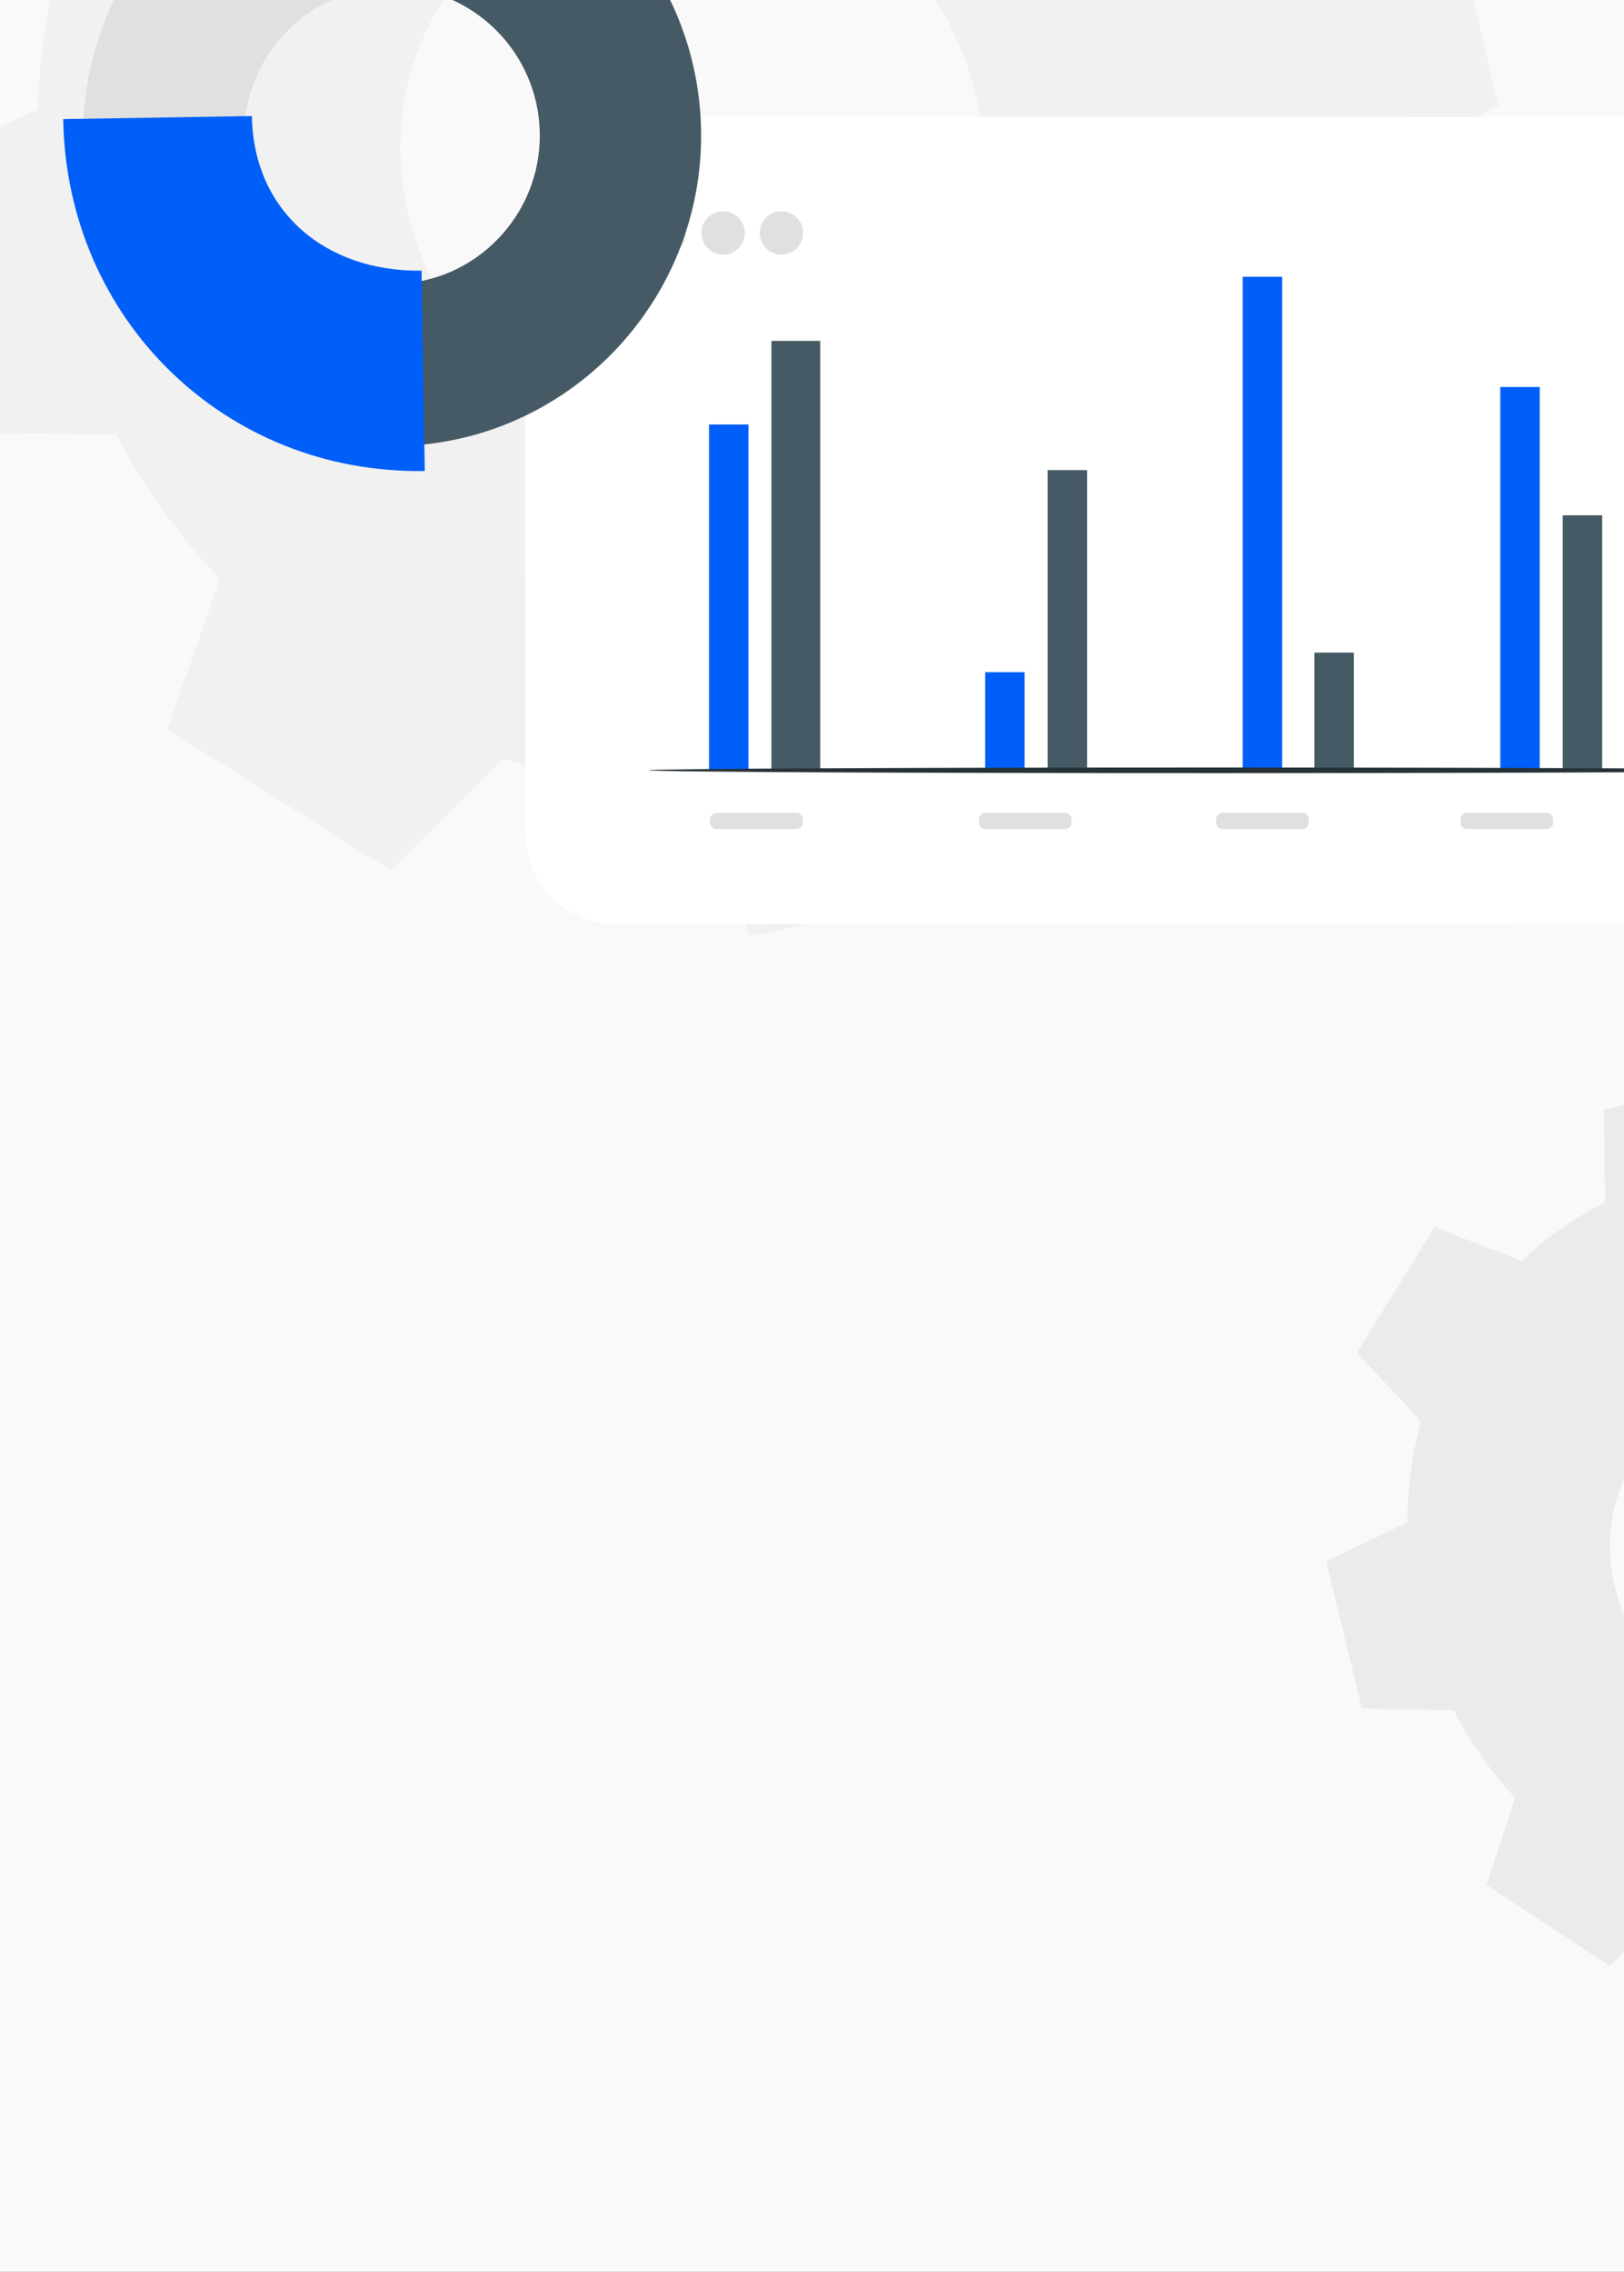
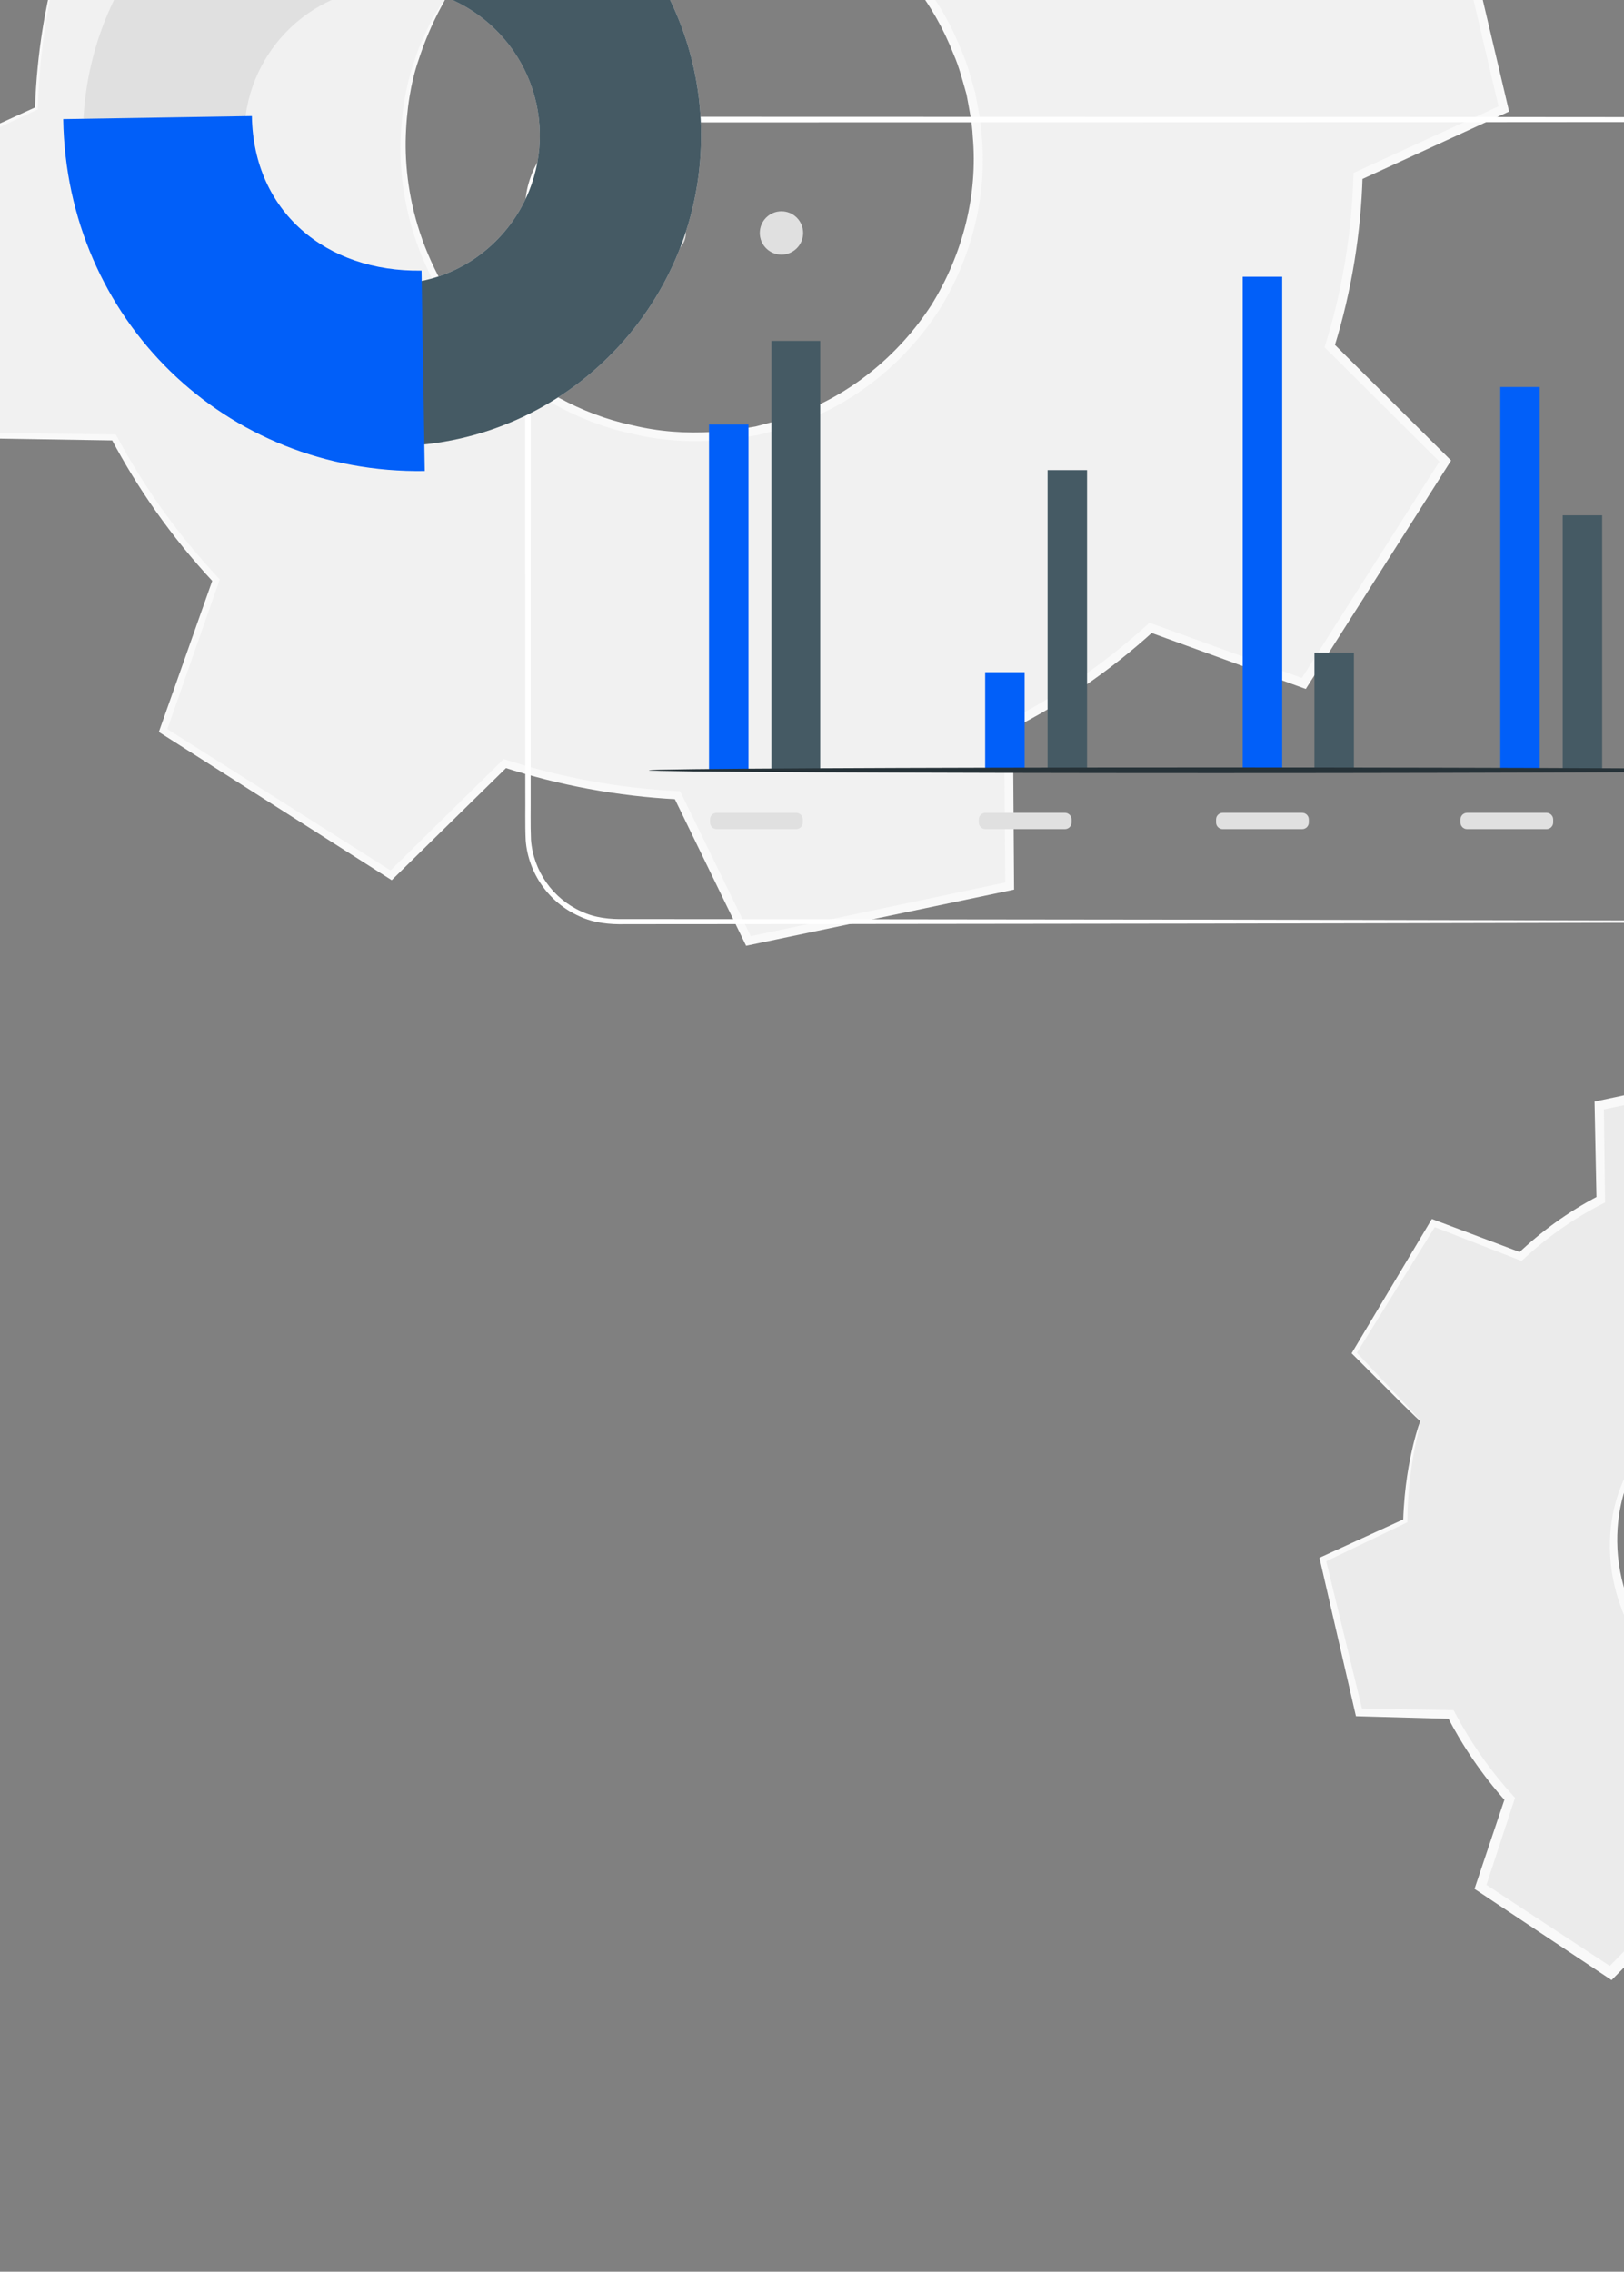
<svg xmlns="http://www.w3.org/2000/svg" width="334" height="467" viewBox="0 0 334 467" fill="none">
  <rect x="0" y="0" width="334" height="467" fill="#808080" stroke="none" />
  <g clip-path="url(#clip0_4462_13099)">
-     <rect width="334" height="467" fill="#F9F9F9" />
    <path d="M13.291 -12.645C9.734 -1.198 7.822 10.562 7.474 22.319L-22.524 36.104L-9.939 89.472L23.416 89.94C29.01 100.446 36.026 110.331 44.39 119.274L33.5 150.192L80.396 179.939L103.798 156.968C115.461 160.73 127.405 162.871 139.309 163.464L153.9 193.413L207.634 182.117L207.397 149.149C217.908 143.843 227.757 137.119 236.625 129.042L268.143 140.467L297.242 94.745L273.496 71.113C277.052 59.663 278.965 47.903 279.309 36.147L309.306 22.358L296.721 -31.009L263.361 -31.48C257.764 -41.986 250.748 -51.867 242.388 -60.811L253.278 -91.728L206.385 -121.48L182.98 -98.509C171.317 -102.27 159.376 -104.412 147.472 -105.008L132.88 -134.962L79.146 -123.662L79.384 -90.69C68.873 -85.384 59.025 -78.656 50.156 -70.583L18.638 -82.008L-10.464 -36.286L13.291 -12.645ZM91.766 -0.603C109.007 -27.693 145.505 -35.366 173.289 -17.741C201.071 -0.115 209.618 36.133 192.376 63.223C175.135 90.312 138.638 97.987 110.857 80.361C83.072 62.735 74.526 26.49 91.766 -0.603Z" fill="#F1F1F1" />
    <path d="M91.734 -0.618C91.708 -0.635 91.52 -0.377 91.185 0.151C90.804 0.776 90.328 1.555 89.738 2.519C89.084 3.55 88.33 4.862 87.641 6.516C86.896 8.142 85.987 10.001 85.335 12.242C83.723 16.606 82.603 22.279 82.38 28.926C82.192 35.564 83.168 43.265 86.173 51.207C89.187 59.095 94.124 67.336 101.573 74.165C108.997 80.905 118.57 86.679 129.685 89.098C135.187 90.455 141.03 90.931 146.913 90.564C149.873 90.495 152.796 89.92 155.763 89.457C158.663 88.701 161.623 88.033 164.447 86.876C175.926 82.735 186.166 74.5 193.137 63.757C199.921 52.889 203.033 40.129 201.912 27.983C201.763 24.936 201.109 21.975 200.562 19.034C199.724 16.151 199.004 13.265 197.808 10.557C195.64 5.083 192.729 -0.003 189.158 -4.401C182.241 -13.426 172.942 -19.63 163.68 -23.479C154.328 -27.315 144.76 -28.28 136.332 -27.654C127.859 -26.999 120.467 -24.611 114.529 -21.621C108.601 -18.592 103.936 -15.171 100.665 -11.861C98.911 -10.32 97.615 -8.709 96.457 -7.345C95.252 -6.018 94.385 -4.783 93.724 -3.75C93.103 -2.809 92.6 -2.049 92.193 -1.438C91.865 -0.911 91.704 -0.634 91.734 -0.618C91.989 -0.425 94.448 -5.034 101.181 -11.327C104.485 -14.519 109.15 -17.799 115.018 -20.681C120.895 -23.531 128.173 -25.779 136.463 -26.336C144.711 -26.866 154.035 -25.845 163.116 -22.05C172.108 -18.236 181.126 -12.157 187.793 -3.367C191.241 0.915 194.046 5.862 196.133 11.177C197.29 13.805 197.974 16.611 198.782 19.403C199.3 22.259 199.931 25.132 200.067 28.082C201.13 39.856 198.098 52.199 191.532 62.731C184.773 73.137 174.878 81.119 163.756 85.157C161.022 86.289 158.155 86.936 155.345 87.682C152.469 88.136 149.638 88.708 146.765 88.78C141.062 89.153 135.389 88.717 130.043 87.416C119.245 85.118 109.904 79.553 102.628 73.039C95.327 66.442 90.445 58.445 87.42 50.763C84.401 43.028 83.347 35.492 83.433 28.966C83.556 22.436 84.545 16.822 86.033 12.479C88.885 3.717 92.017 -0.472 91.734 -0.618Z" fill="#F9F9F9" />
    <path d="M13.301 -12.674C13.301 -12.674 12.836 -13.197 11.846 -14.215C10.815 -15.268 9.332 -16.773 7.39 -18.755C3.371 -22.806 -2.533 -28.756 -10.236 -36.524L-10.19 -36.153C-2.735 -47.788 7.119 -63.164 19.049 -81.78L18.485 -81.595C28.02 -78.112 38.625 -74.24 49.975 -70.094L50.291 -69.977L50.536 -70.2C58.738 -77.632 68.478 -84.535 79.669 -90.162L79.999 -90.33L79.997 -90.703C79.938 -100.977 79.874 -112.105 79.805 -123.676L79.286 -123.035C96.207 -126.569 114.165 -130.317 133.025 -134.256L132.186 -134.667C136.693 -125.392 141.66 -115.173 146.749 -104.693L146.954 -104.266L147.426 -104.241C158.547 -103.686 170.748 -101.626 182.714 -97.739L183.184 -97.588L183.533 -97.93C190.791 -105.043 198.794 -112.89 206.947 -120.877L205.904 -120.776C220.625 -111.42 236.505 -101.328 252.778 -90.986L252.411 -92.017C249.016 -82.39 245.291 -71.818 241.512 -61.105L241.335 -60.601L241.709 -60.202C249.399 -51.987 256.721 -42.002 262.533 -31.054L262.791 -30.565L263.344 -30.559C273.79 -30.405 285.188 -30.239 296.699 -30.07L295.791 -30.796C299.772 -13.897 304.043 4.216 308.371 22.58L308.874 21.543C299.401 25.896 289.177 30.591 278.883 35.321L278.369 35.556L278.352 36.119C278.035 47.331 276.18 59.293 272.595 70.811L272.585 70.843L272.421 71.384L272.826 71.788C280.794 79.717 288.713 87.599 296.573 95.427L296.434 94.266C286.615 109.704 276.914 124.959 267.354 139.994L268.454 139.631C257.844 135.786 247.337 131.977 236.936 128.206L236.406 128.013L235.998 128.384C227.207 136.399 217.396 143.099 206.984 148.359L206.496 148.608L206.501 149.155C206.59 160.307 206.675 171.285 206.76 182.127L207.454 181.269C189.116 185.133 171.202 188.908 153.737 192.588L154.717 193.071C149.757 182.91 144.885 172.929 140.101 163.123L139.875 162.66L139.362 162.633C127.148 162.032 115.257 159.798 104.069 156.196L103.594 156.045L103.249 156.387C95.233 164.27 87.466 171.914 79.879 179.376L80.854 179.283C64.345 168.832 48.76 158.965 33.926 149.575L34.228 150.425C38.039 139.545 41.618 129.336 45.066 119.494L45.2 119.111L44.918 118.809C36.142 109.431 29.32 99.581 23.996 89.643L23.818 89.31L23.445 89.306C11.32 89.155 0.403 89.021 -9.905 88.895L-9.358 89.332C-14.29 68.648 -18.494 51.038 -22.083 35.983L-22.311 36.45C-10.328 30.89 -0.515 26.337 7.627 22.562L7.793 22.483L7.799 22.3C8.133 10.308 9.856 1.548 11.141 -4.178C11.79 -7.044 12.381 -9.157 12.752 -10.571C13.147 -11.99 13.301 -12.674 13.301 -12.674C13.301 -12.674 13.037 -11.969 12.597 -10.606C12.178 -9.21 11.535 -7.108 10.833 -4.248C9.444 1.465 7.618 10.233 7.189 22.277L7.358 22.02C-0.816 25.739 -10.662 30.222 -22.686 35.694L-22.989 35.834L-22.912 36.165C-19.398 51.233 -15.283 68.864 -10.453 89.568L-10.354 90.001L-9.904 90.009C0.406 90.175 11.322 90.351 23.447 90.546L22.896 90.209C28.237 100.258 35.089 110.227 43.928 119.72L43.781 119.039C40.304 128.873 36.7 139.073 32.857 149.942L32.669 150.477L33.163 150.791C47.975 160.211 63.538 170.112 80.024 180.602L80.558 180.943L80.999 180.509C88.6 173.062 96.386 165.432 104.413 157.565L103.593 157.753C114.909 161.418 126.95 163.695 139.312 164.326L138.573 163.839C143.347 173.65 148.202 183.635 153.149 193.807L153.453 194.43L154.132 194.286C171.601 190.624 189.521 186.87 207.864 183.027L208.565 182.881L208.558 182.168C208.482 171.328 208.407 160.347 208.326 149.197L207.843 149.992C218.399 144.67 228.352 137.881 237.268 129.76L236.33 129.937C246.731 133.711 257.233 137.526 267.844 141.378L268.551 141.635L268.944 141.015C278.509 125.984 288.214 110.731 298.038 95.296L298.437 94.672L297.899 94.135C290.035 86.308 282.119 78.425 274.151 70.496L274.391 71.438L274.401 71.406C278.037 59.725 279.916 47.593 280.235 36.226L279.704 37.025C290.001 32.291 300.221 27.593 309.693 23.237L310.37 22.927L310.2 22.199C305.862 3.838 301.587 -14.275 297.596 -31.171L297.428 -31.888L296.688 -31.897C285.176 -32.059 273.783 -32.218 263.337 -32.36L264.152 -31.865C258.254 -42.96 250.822 -53.071 243.019 -61.39L243.216 -60.487C246.979 -71.201 250.695 -81.778 254.078 -91.409L254.307 -92.061L253.708 -92.439C237.419 -102.759 221.529 -112.83 206.794 -122.168L206.221 -122.53L205.747 -122.066C197.609 -114.063 189.616 -106.204 182.372 -99.08L183.189 -99.266C171.071 -103.182 158.718 -105.239 147.471 -105.78L148.151 -105.332C143.039 -115.799 138.049 -126.005 133.522 -135.273L133.259 -135.809L132.679 -135.687C113.831 -131.703 95.882 -127.905 78.972 -124.33L78.449 -124.218L78.454 -123.686C78.557 -112.111 78.658 -100.984 78.751 -90.711L79.079 -91.249C67.808 -85.529 58.009 -78.532 49.769 -71.002L50.331 -71.108C38.965 -75.203 28.341 -79.029 18.791 -82.472L18.426 -82.604L18.224 -82.287C6.417 -63.592 -3.334 -48.151 -10.71 -36.468L-10.837 -36.264L-10.664 -36.097C-2.897 -28.462 3.051 -22.615 7.1 -18.633C9.105 -16.684 10.632 -15.197 11.696 -14.162C12.734 -13.174 13.301 -12.674 13.301 -12.674Z" fill="#F9F9F9" />
    <path d="M292.117 292.156C290.159 298.862 289.138 305.761 289.001 312.665L272.045 320.618L279.472 352.026L298.41 352.462C301.643 358.66 305.678 364.501 310.474 369.793L304.455 387.904L331.234 405.606L344.397 392.223C351.04 394.488 357.83 395.801 364.59 396.21L373.032 413.876L403.475 407.496L403.165 388.129C409.103 385.062 414.656 381.16 419.653 376.456L437.607 383.316L453.885 356.596L440.279 342.602C442.237 335.896 443.258 328.997 443.393 322.088L460.35 314.135L452.923 282.727L433.985 282.291C430.752 276.093 426.718 270.258 421.921 264.96L427.94 246.849L401.16 229.147L387.998 242.53C381.36 240.264 374.568 238.945 367.805 238.543L359.363 220.877L328.92 227.257L329.23 246.624C323.291 249.691 317.739 253.594 312.747 258.296L294.792 251.436L278.515 278.156L292.117 292.156ZM336.729 299.603C346.372 283.774 367.051 279.437 382.916 289.928C398.78 300.414 403.823 321.75 394.181 337.579C384.538 353.408 363.859 357.745 347.994 347.254C332.135 336.767 327.086 315.432 336.729 299.603Z" fill="#EBEBEB" />
    <path d="M336.714 299.595C336.632 299.543 336.206 300.14 335.455 301.343C334.685 302.529 333.727 304.425 332.855 307.008C331.08 312.077 329.823 320.562 333.31 330.194C336.562 339.685 345.564 349.984 358.594 353.201C364.978 354.842 372.168 354.632 378.757 352.079C385.404 349.653 391.319 344.762 395.307 338.335C399.189 331.84 400.923 324.174 400.194 316.871C399.603 309.568 396.718 302.697 392.574 297.379C384.224 286.464 371.451 282.357 361.824 283.341C351.973 284.164 345.146 288.96 341.5 292.79C339.63 294.716 338.387 296.422 337.692 297.656C336.974 298.884 336.637 299.542 336.714 299.595C336.954 299.773 338.418 297.142 342.238 293.582C345.993 290.102 352.694 285.802 362.028 285.276C371.157 284.591 383.008 288.669 390.655 298.887C394.451 303.866 397.075 310.254 397.586 317.01C398.228 323.769 396.601 330.819 393.022 336.832C389.328 342.763 383.901 347.299 377.761 349.57C371.68 351.97 365.019 352.216 359.081 350.755C346.957 347.896 338.364 338.464 335.074 329.563C331.556 320.535 332.431 312.387 333.855 307.365C335.313 302.249 336.973 299.747 336.714 299.595Z" fill="#F9F9F9" />
    <path d="M292.127 292.14C292.162 292.132 291.904 291.821 291.36 291.213C290.714 290.513 289.892 289.616 288.86 288.494C286.478 285.971 283.135 282.419 278.814 277.836L278.884 278.379C283.125 271.536 288.671 262.598 295.369 251.8L294.575 252.068C300.007 254.182 306.04 256.528 312.492 259.038L312.936 259.214L313.285 258.89C317.887 254.603 323.354 250.639 329.643 247.427L330.109 247.19L330.101 246.643C330.026 240.607 329.944 234.068 329.86 227.274L329.135 228.205C338.73 226.229 348.909 224.131 359.597 221.928L358.406 221.315C361.003 226.792 363.869 232.825 366.803 239.006L367.098 239.628L367.771 239.67C374.03 240.058 380.907 241.321 387.655 243.649L388.323 243.877L388.811 243.38C392.899 239.243 397.409 234.678 401.998 230.03L400.524 230.166C408.929 235.743 417.992 241.756 427.277 247.919L426.745 246.406C424.863 252.042 422.801 258.236 420.707 264.507L420.463 265.241L420.997 265.83C425.356 270.649 429.523 276.488 432.839 282.886L433.211 283.604L433.999 283.625C439.929 283.769 446.402 283.923 452.934 284.081L451.641 283.008C453.989 292.955 456.503 303.619 459.054 314.426L459.752 312.915C454.399 315.425 448.618 318.135 442.798 320.86L442.075 321.199L442.059 322.023C441.94 328.537 440.959 335.483 439.005 342.162L438.999 342.179C438.923 341.882 439.666 344.801 439.352 343.565L439.361 343.579L439.388 343.605L439.444 343.657L439.551 343.769L439.765 343.991L440.193 344.431L441.047 345.311L442.757 347.07L446.168 350.579C448.439 352.916 450.703 355.244 452.953 357.558L452.741 355.858C447.249 364.887 441.828 373.802 436.482 382.581L438.033 382.064C431.99 379.759 426.004 377.473 420.078 375.211L419.321 374.923L418.748 375.461C413.853 380.081 408.378 383.933 402.558 386.945L401.872 387.303L401.886 388.103C401.997 394.653 402.109 401.103 402.222 407.473L403.192 406.225C392.805 408.414 382.659 410.559 372.765 412.641L374.157 413.359C371.282 407.371 368.459 401.485 365.685 395.708L365.36 395.027L364.634 394.987C357.762 394.587 351.059 393.241 344.748 391.1L344.074 390.868L343.59 391.364C339.089 395.965 334.725 400.421 330.467 404.776L331.844 404.651C322.407 398.452 313.499 392.594 305.017 387.024L305.455 388.27C307.549 381.896 309.511 375.91 311.406 370.14L311.59 369.583L311.189 369.142C306.184 363.646 302.277 357.878 299.204 352.06L298.943 351.571L298.415 351.562C291.538 351.434 285.338 351.319 279.481 351.214L280.261 351.861C277.313 339.722 274.799 329.368 272.643 320.485L272.327 321.165C279.049 317.935 284.575 315.277 289.202 313.053L289.436 312.939L289.438 312.678C289.522 305.656 290.408 300.524 291.066 297.16C291.406 295.584 291.676 294.355 291.879 293.396C292.089 292.528 292.162 292.132 292.127 292.14C292.092 292.148 291.935 292.564 291.673 293.329C291.421 294.136 291.046 295.367 290.641 297.04C289.841 300.382 288.807 305.532 288.583 312.624L288.819 312.25C284.153 314.385 278.575 316.941 271.79 320.044L271.362 320.24L271.474 320.725C273.526 329.632 275.92 340.008 278.723 352.179L278.868 352.809L279.503 352.827C285.364 352.991 291.562 353.16 298.439 353.353L297.655 352.854C300.748 358.83 304.705 364.772 309.801 370.442L309.584 369.444C307.648 375.201 305.645 381.169 303.511 387.531L303.253 388.312L303.954 388.776C312.408 394.396 321.286 400.305 330.688 406.555L331.448 407.06L332.07 406.429C336.355 402.095 340.739 397.656 345.258 393.084L344.101 393.349C350.599 395.583 357.509 397 364.597 397.444L363.547 396.723C366.302 402.51 369.106 408.406 371.963 414.404L372.401 415.319L373.36 415.122C383.26 413.066 393.414 410.951 403.809 408.793L404.798 408.589L404.779 407.546C404.683 401.178 404.587 394.728 404.486 388.177L403.813 389.335C409.841 386.231 415.51 382.254 420.583 377.485L419.259 377.738C425.183 380.006 431.164 382.298 437.205 384.615L438.207 384.999L438.756 384.098C444.106 375.318 449.535 366.412 455.033 357.386L455.59 356.477L454.822 355.687C452.571 353.373 450.307 351.045 448.036 348.708L444.625 345.199L442.916 343.44L442.061 342.56L441.633 342.12L441.419 341.898L441.312 341.787L441.257 341.734L441.229 341.708L441.221 341.699C440.907 340.462 441.648 343.376 441.571 343.074L441.577 343.056C443.601 336.138 444.615 328.947 444.733 322.204L443.994 323.367C449.812 320.637 455.591 317.921 460.943 315.406L461.897 314.96L461.642 313.894C459.081 303.09 456.552 292.43 454.189 282.486L453.943 281.435L452.896 281.413C446.362 281.267 439.891 281.122 433.96 280.99L435.114 281.725C431.671 275.118 427.35 269.085 422.831 264.114L423.12 265.438C425.197 259.159 427.242 252.965 429.107 247.321L429.422 246.37L428.57 245.81C419.266 239.678 410.185 233.697 401.761 228.151L400.946 227.61L400.286 228.282C395.712 232.949 391.224 237.536 387.156 241.69L388.309 241.426C381.345 239.055 374.256 237.786 367.814 237.423L368.782 238.087C365.814 231.919 362.921 225.902 360.29 220.439L359.911 219.652L359.099 219.827C348.428 222.097 338.266 224.262 328.686 226.299L327.944 226.457L327.958 227.236C328.095 234.034 328.223 240.569 328.346 246.605L328.803 245.822C322.4 249.163 316.849 253.271 312.197 257.694L312.99 257.546C306.515 255.111 300.457 252.831 295.005 250.781L294.482 250.586L294.205 251.046C287.684 261.96 282.281 270.991 278.154 277.906L277.977 278.201L278.224 278.449C282.62 282.835 286.03 286.237 288.455 288.658C289.566 289.739 290.453 290.6 291.145 291.278C291.76 291.854 292.092 292.148 292.127 292.14Z" fill="#F9F9F9" />
-     <path d="M373.416 189.459H126.788C116.734 189.459 108.584 181.309 108.584 171.255V42.783C108.584 32.729 116.734 24.578 126.788 24.578H373.416C383.47 24.578 391.62 32.729 391.62 42.783V171.255C391.62 181.309 383.47 189.459 373.416 189.459Z" fill="white" />
    <path d="M373.416 189.46C373.416 189.46 373.604 189.431 373.977 189.402C374.349 189.357 374.908 189.373 375.635 189.252C377.087 189.064 379.264 188.592 381.808 187.272C384.313 185.939 387.181 183.612 389.215 179.945C390.206 178.113 390.96 175.958 391.255 173.578C391.524 171.206 391.365 168.6 391.396 165.871C391.352 143.968 391.289 112.324 391.211 73.228C391.195 63.452 391.177 53.209 391.162 42.538C391.097 37.341 388.611 32.061 384.28 28.781C382.141 27.134 379.613 25.942 376.912 25.401C374.23 24.87 371.355 25.114 368.478 25.061C345.481 25.076 320.91 25.096 295.054 25.114C243.338 25.128 186.487 25.143 126.813 25.159C119.515 25.04 112.617 29.987 110.25 36.752C108.881 40.093 109.217 43.762 109.168 47.437C109.168 51.097 109.168 54.744 109.168 58.377C109.165 72.913 109.161 87.234 109.159 101.306C109.154 115.378 109.15 129.2 109.145 142.737C109.143 149.505 109.139 156.203 109.136 162.826C109.165 166.117 109.063 169.473 109.203 172.656C109.438 175.82 110.57 178.891 112.38 181.449C114.19 184.017 116.674 186.066 119.502 187.339C122.336 188.695 125.412 189.006 128.56 188.934C134.86 188.939 141.075 188.943 147.201 188.948C159.452 188.959 171.343 188.968 182.842 188.977C205.839 189.004 227.261 189.026 246.819 189.048C285.915 189.127 317.556 189.189 339.454 189.234C350.372 189.281 358.853 189.319 364.639 189.344C367.498 189.368 369.686 189.389 371.19 189.402C372.659 189.42 373.416 189.46 373.416 189.46C373.416 189.46 372.659 189.5 371.185 189.521C369.682 189.534 367.496 189.554 364.635 189.579C358.849 189.603 350.365 189.641 339.45 189.688C317.549 189.733 285.91 189.796 246.814 189.874C227.256 189.896 205.835 189.919 182.838 189.946C171.339 189.955 159.445 189.963 147.196 189.975C141.071 189.979 134.856 189.984 128.556 189.988C125.432 190.071 122.021 189.744 119.059 188.31C116.058 186.963 113.423 184.793 111.501 182.073C109.577 179.366 108.371 176.104 108.118 172.746C107.968 169.392 108.074 166.159 108.038 162.83C108.036 156.208 108.031 149.512 108.029 142.742C108.024 129.204 108.02 115.383 108.015 101.31C108.013 87.238 108.009 72.917 108.007 58.382C108.007 54.749 108.007 51.102 108.004 47.442C108.022 45.601 107.962 43.804 108.047 41.918C108.105 40.025 108.494 38.139 109.154 36.361C110.418 32.77 112.888 29.629 116.002 27.419C117.575 26.331 119.302 25.461 121.13 24.87C122.969 24.313 124.884 24.031 126.808 24C186.482 24.016 243.335 24.031 295.049 24.045C320.905 24.063 345.475 24.081 368.474 24.098C371.331 24.161 374.208 23.906 377.094 24.472C379.937 25.047 382.6 26.309 384.848 28.045C389.396 31.506 392 37.068 392.054 42.527C392.045 53.203 392.036 63.449 392.03 73.228C391.951 112.324 391.889 143.968 391.844 165.871C391.795 168.607 391.938 171.18 391.647 173.629C391.327 176.061 390.54 178.254 389.513 180.113C387.407 183.831 384.468 186.162 381.91 187.48C379.315 188.784 377.109 189.221 375.644 189.371C374.174 189.498 373.416 189.46 373.416 189.46Z" fill="white" />
    <path d="M153.939 87.27H145.822V158.356H153.939V87.27Z" fill="#015FF9" />
    <path d="M168.687 70.079H158.66V158.356H168.687V70.079Z" fill="#455A64" />
    <path d="M210.732 138.185H202.615V158.356H210.732V138.185Z" fill="#015FF9" />
    <path d="M223.57 96.643H215.453V158.356H223.57V96.643Z" fill="#455A64" />
    <path d="M263.699 56.891H255.582V158.357H263.699V56.891Z" fill="#015FF9" />
    <path d="M278.449 134.164H270.332V158.355H278.449V134.164Z" fill="#455A64" />
    <path d="M316.671 79.557H308.557V158.356H316.671V79.557Z" fill="#015FF9" />
    <path d="M329.511 105.934H321.395V158.355H329.511V105.934Z" fill="#455A64" />
    <path d="M163.744 170.45H147.396C146.642 170.45 146.031 169.839 146.031 169.085V168.464C146.031 167.71 146.642 167.099 147.396 167.099H163.744C164.498 167.099 165.108 167.71 165.108 168.464V169.085C165.108 169.839 164.498 170.45 163.744 170.45Z" fill="#E0E0E0" />
    <path d="M219.019 170.449H202.671C201.917 170.449 201.307 169.838 201.307 169.084V168.462C201.307 167.708 201.917 167.098 202.671 167.098H219.019C219.773 167.098 220.384 167.708 220.384 168.462V169.084C220.384 169.838 219.773 170.449 219.019 170.449Z" fill="#E0E0E0" />
    <path d="M267.814 170.45H251.466C250.712 170.45 250.102 169.84 250.102 169.086V168.464C250.102 167.71 250.712 167.099 251.466 167.099H267.814C268.568 167.099 269.179 167.71 269.179 168.464V169.086C269.181 169.84 268.568 170.45 267.814 170.45Z" fill="#E0E0E0" />
    <path d="M318.072 170.45H301.724C300.97 170.45 300.359 169.839 300.359 169.085V168.464C300.359 167.71 300.97 167.099 301.724 167.099H318.072C318.826 167.099 319.436 167.71 319.436 168.464V169.085C319.436 169.839 318.826 170.45 318.072 170.45Z" fill="#E0E0E0" />
    <path d="M366.774 158.355C366.774 158.677 314.535 158.937 250.109 158.937C185.66 158.937 133.432 158.675 133.432 158.355C133.432 158.035 185.66 157.773 250.109 157.773C314.535 157.773 366.774 158.033 366.774 158.355Z" fill="#263238" />
    <path d="M136.607 52.35C139.068 52.35 141.064 50.355 141.064 47.894C141.064 45.432 139.068 43.437 136.607 43.437C134.146 43.437 132.15 45.432 132.15 47.894C132.15 50.355 134.146 52.35 136.607 52.35Z" fill="#E0E0E0" />
-     <path d="M153.179 47.894C153.179 50.355 151.183 52.35 148.722 52.35C146.261 52.35 144.266 50.355 144.266 47.894C144.266 45.433 146.261 43.437 148.722 43.437C151.183 43.437 153.179 45.433 153.179 47.894Z" fill="#E0E0E0" />
    <path d="M160.718 52.351C163.18 52.351 165.175 50.356 165.175 47.894C165.175 45.433 163.18 43.438 160.718 43.438C158.257 43.438 156.262 45.433 156.262 47.894C156.262 50.356 158.257 52.351 160.718 52.351Z" fill="#E0E0E0" />
    <path d="M144.184 26.828C144.746 62.032 116.695 91.132 81.654 91.699C46.611 92.263 17.644 64.083 17.082 28.879C16.521 -6.325 44.572 -35.425 79.612 -35.992C114.653 -36.553 143.619 -8.373 144.184 26.828ZM50.247 28.345C50.516 45.177 64.368 58.651 81.12 58.38C97.875 58.108 111.288 44.195 111.019 27.362C110.751 10.53 96.901 -2.944 80.146 -2.672C63.388 -2.401 49.976 11.512 50.247 28.345Z" fill="#E0E0E0" />
    <path d="M144.181 26.829C144.743 62.033 116.692 91.133 81.651 91.7L81.117 58.383C97.873 58.112 111.285 44.199 111.017 27.366C110.748 10.533 96.899 -2.94 80.143 -2.669L79.609 -35.985C114.65 -36.553 143.617 -8.375 144.181 26.829Z" fill="#455A64" />
    <path d="M87.359 96.826C46.364 97.487 13.659 65.67 13 24.484L51.801 23.858C52.117 43.549 67.101 55.949 86.701 55.631L87.359 96.826Z" fill="#015FF9" />
  </g>
  <defs>
    <clipPath id="clip0_4462_13099">
      <rect width="334" height="467" fill="white" />
    </clipPath>
  </defs>
</svg>